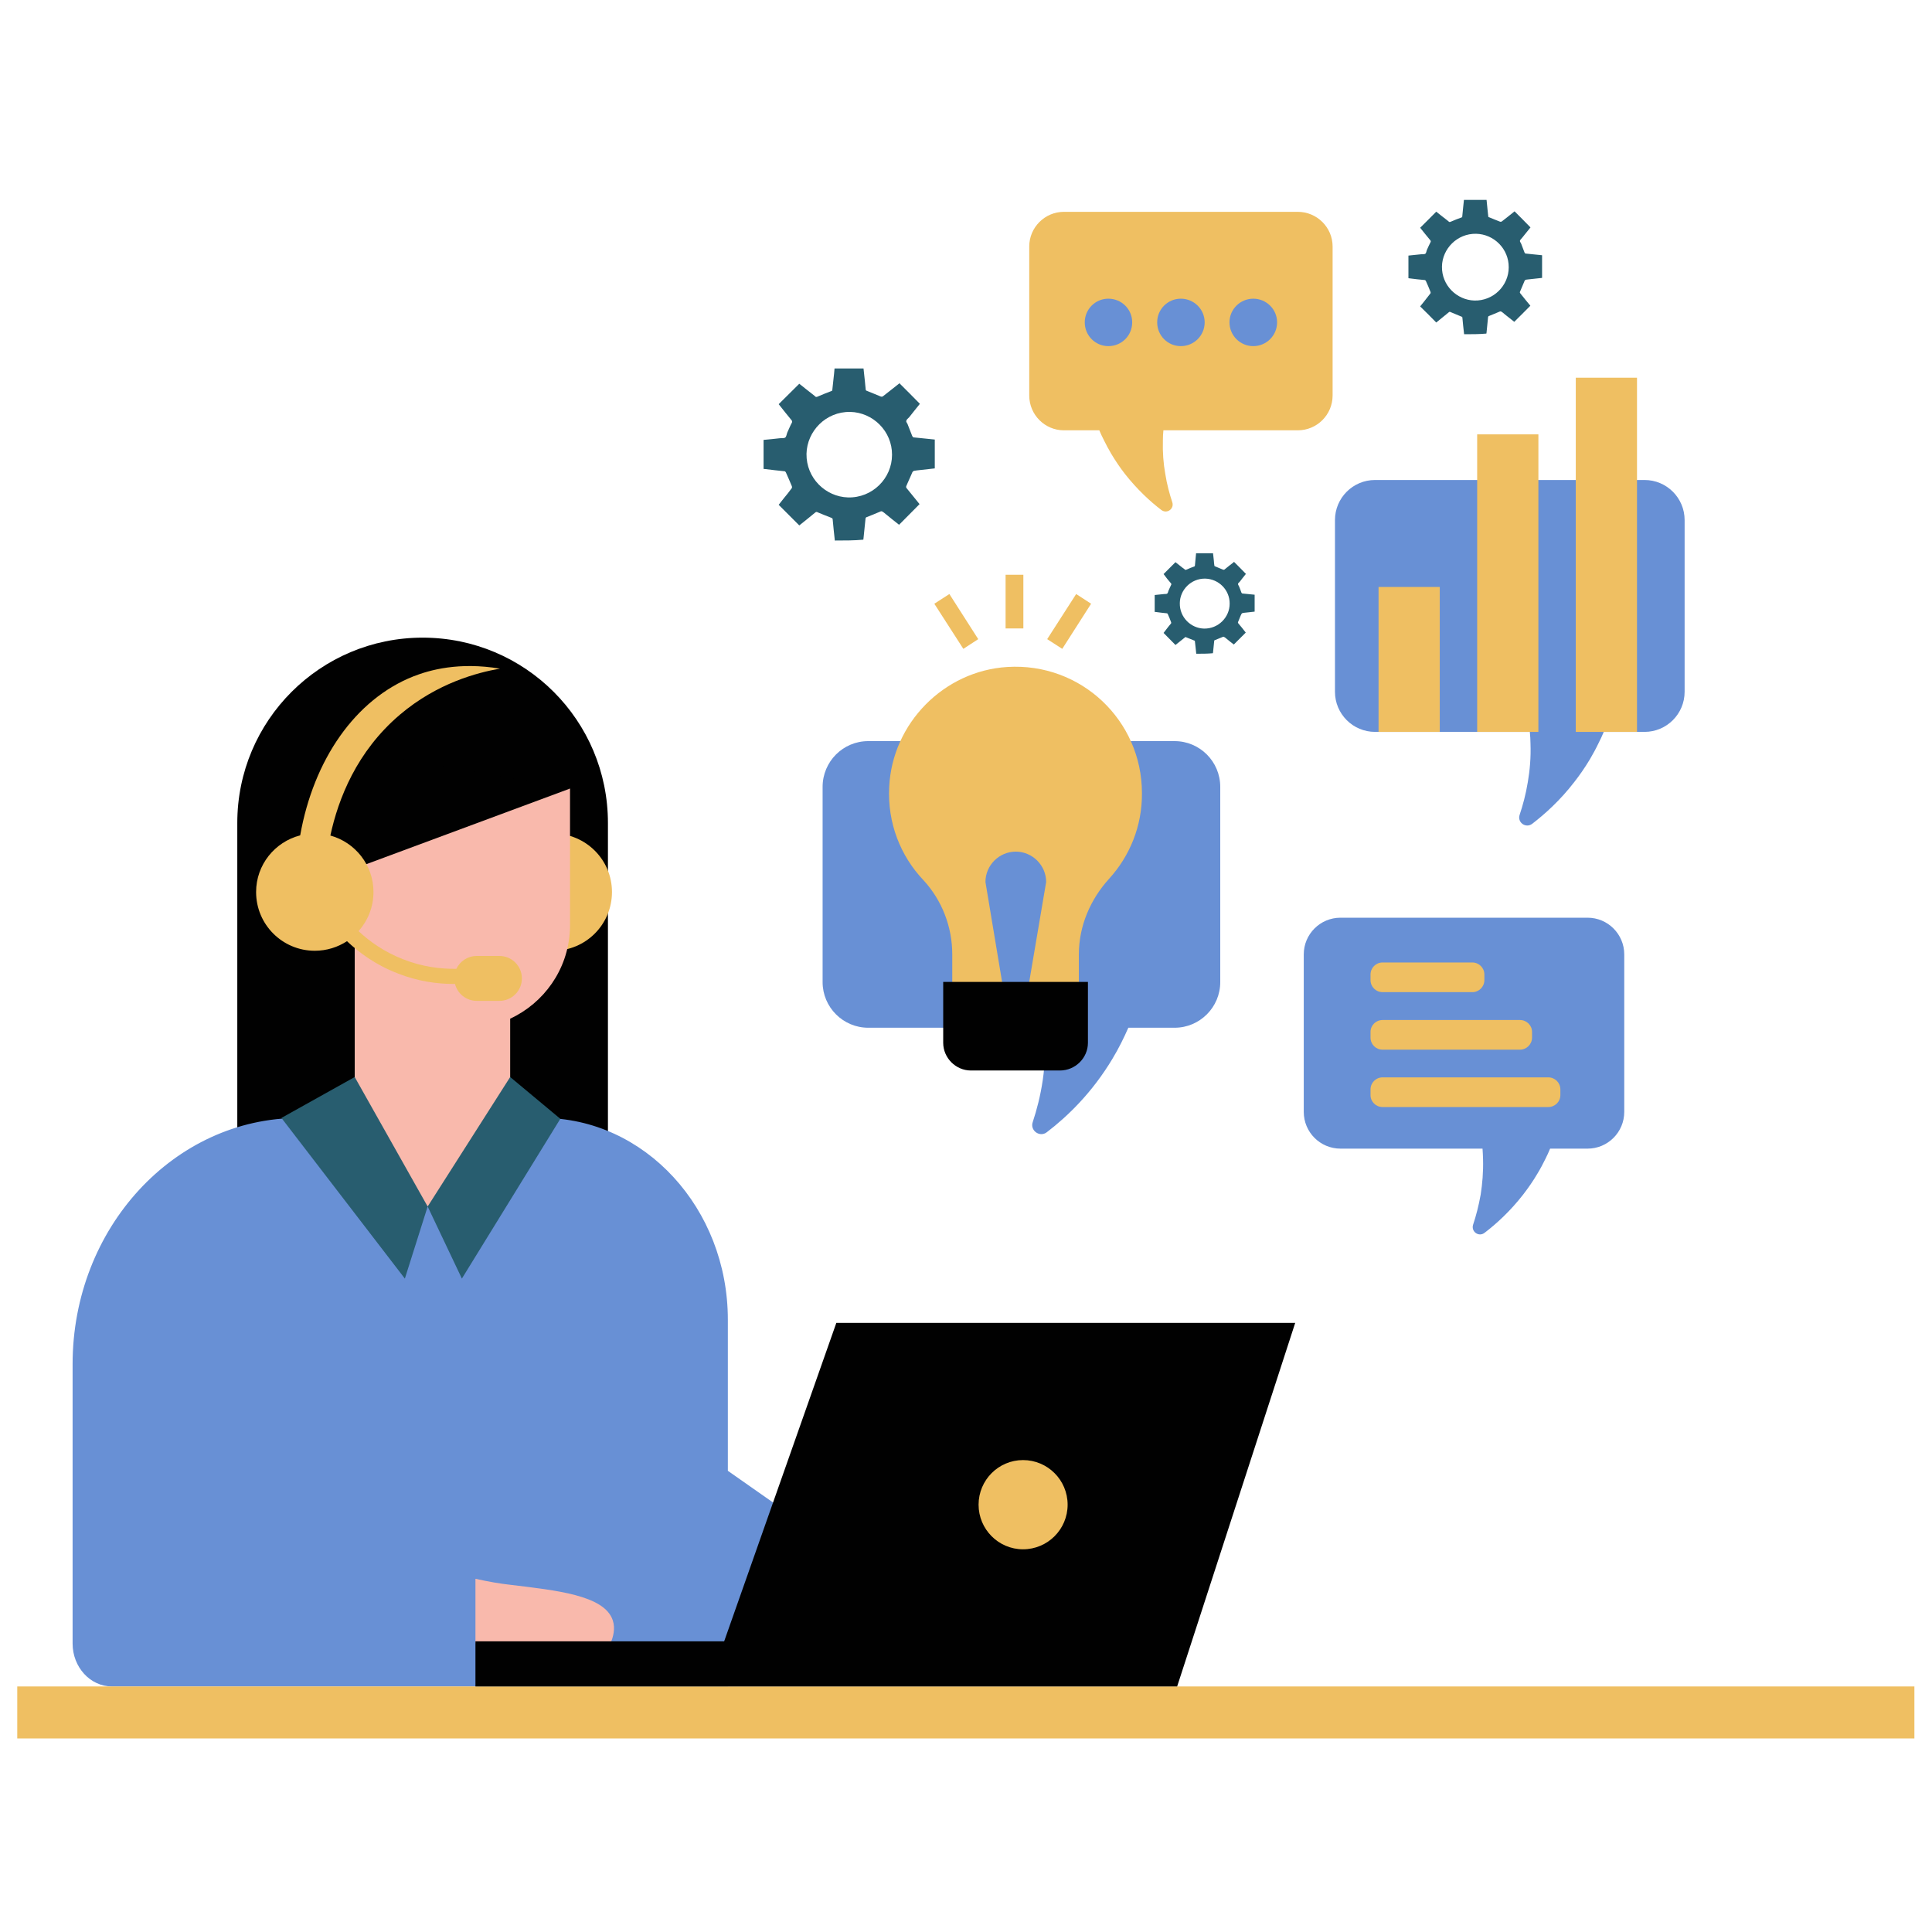
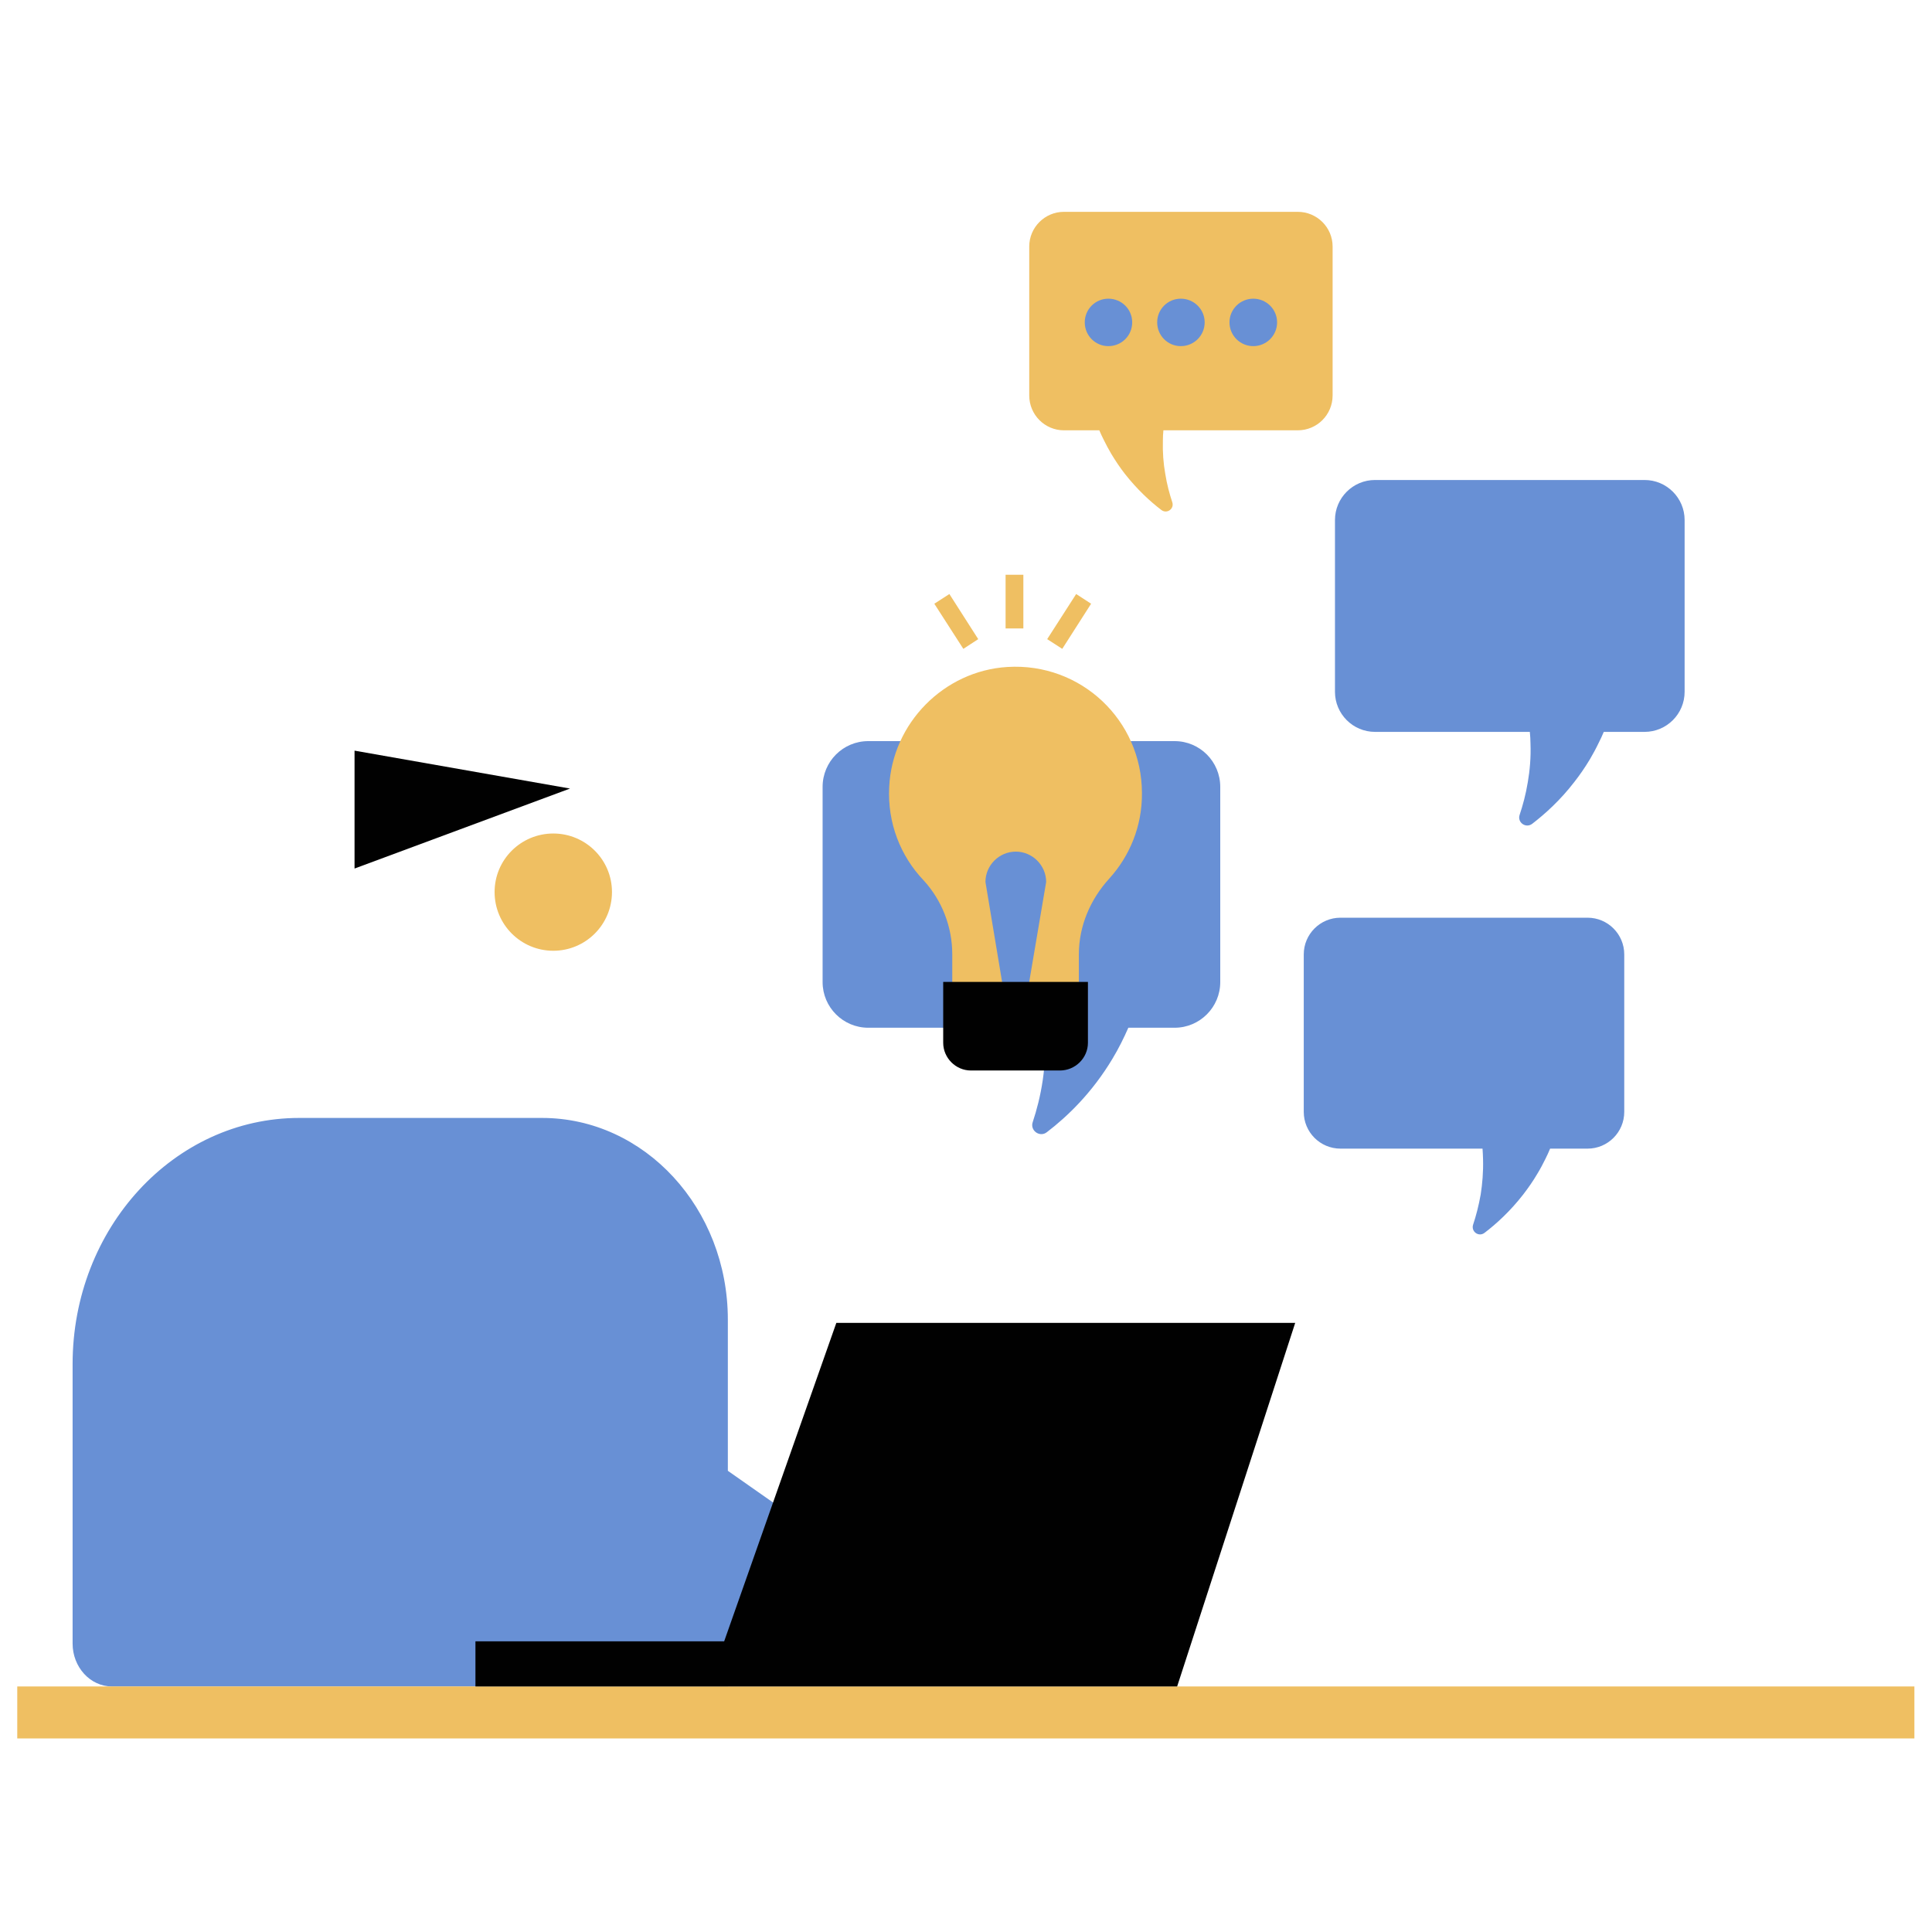
<svg xmlns="http://www.w3.org/2000/svg" width="60" zoomAndPan="magnify" viewBox="0 0 45 45" height="60" preserveAspectRatio="xMidYMid meet" version="1.0">
  <defs>
    <clipPath id="812223501a">
      <path d="M 0.383 4.656 L 44.633 4.656 L 44.633 40.656 L 0.383 40.656 Z M 0.383 4.656 " clip-rule="nonzero" />
    </clipPath>
    <clipPath id="89e979b887">
-       <path d="M 6 4.656 L 36 4.656 L 36 30 L 6 30 Z M 6 4.656 " clip-rule="nonzero" />
-     </clipPath>
+       </clipPath>
  </defs>
-   <path fill="#010101" d="M 9.844 14.852 C 7.461 14.852 5.527 16.781 5.527 19.168 L 5.527 26.773 L 14.16 26.773 L 14.16 19.168 C 14.16 16.781 12.23 14.852 9.844 14.852 Z M 9.844 14.852 " fill-opacity="1" fill-rule="nonzero" />
  <path fill="#6890d5" d="M 28.422 18.328 L 28.422 22.875 C 28.422 23.461 27.945 23.938 27.359 23.938 L 26.281 23.938 C 26.18 24.168 26.062 24.41 25.914 24.656 C 25.438 25.453 24.859 26.008 24.383 26.371 C 24.219 26.5 23.984 26.332 24.055 26.133 C 24.238 25.582 24.402 24.82 24.324 23.938 L 20.223 23.938 C 19.637 23.938 19.16 23.461 19.16 22.875 L 19.16 18.328 C 19.16 17.738 19.637 17.262 20.223 17.262 L 27.359 17.262 C 27.945 17.262 28.422 17.738 28.422 18.328 Z M 38.305 11.18 L 32.027 11.18 C 31.512 11.18 31.094 11.598 31.094 12.113 L 31.094 16.113 C 31.094 16.629 31.512 17.047 32.027 17.047 L 35.633 17.047 C 35.641 17.141 35.648 17.23 35.648 17.316 C 35.66 17.641 35.633 17.941 35.586 18.215 C 35.539 18.504 35.469 18.758 35.395 18.98 C 35.336 19.156 35.539 19.301 35.688 19.188 C 35.988 18.957 36.34 18.641 36.668 18.215 C 36.797 18.051 36.918 17.875 37.035 17.68 C 37.105 17.559 37.172 17.438 37.23 17.316 C 37.277 17.227 37.316 17.137 37.355 17.047 L 38.305 17.047 C 38.82 17.047 39.238 16.629 39.238 16.113 L 39.238 12.113 C 39.238 11.598 38.82 11.18 38.305 11.18 Z M 36.977 21.375 L 31.223 21.375 C 30.75 21.375 30.367 21.758 30.367 22.23 L 30.367 25.898 C 30.367 26.371 30.75 26.754 31.223 26.754 L 34.531 26.754 C 34.535 26.84 34.543 26.922 34.543 27 C 34.551 27.297 34.527 27.574 34.488 27.824 C 34.441 28.086 34.379 28.324 34.312 28.523 C 34.258 28.684 34.441 28.82 34.578 28.715 C 34.855 28.504 35.176 28.211 35.477 27.824 C 35.594 27.672 35.707 27.512 35.812 27.332 C 35.879 27.223 35.938 27.109 35.992 27 C 36.035 26.918 36.07 26.836 36.105 26.754 L 36.977 26.754 C 37.449 26.754 37.832 26.371 37.832 25.898 L 37.832 22.23 C 37.832 21.758 37.449 21.375 36.977 21.375 Z M 16.953 38.152 L 16.953 39.281 L 2.609 39.281 C 2.102 39.281 1.691 38.832 1.691 38.281 L 1.691 31.773 C 1.691 28.605 4.055 26.039 6.969 26.039 L 12.625 26.039 C 15.016 26.039 16.953 28.145 16.953 30.738 L 16.953 34.258 C 17.762 34.824 18.566 35.391 19.375 35.953 Z M 16.953 38.152 " fill-opacity="1" fill-rule="nonzero" />
  <g clip-path="url(#812223501a)">
    <path fill="#efbf62" d="M 26.598 18.473 C 26.605 19.242 26.312 19.941 25.836 20.465 C 25.395 20.949 25.129 21.57 25.129 22.227 L 25.129 23.215 L 23.914 23.215 L 24.367 20.543 C 24.367 20.156 24.047 19.836 23.66 19.836 C 23.27 19.836 22.953 20.156 22.953 20.543 L 23.398 23.215 L 22.18 23.215 L 22.18 22.227 C 22.18 21.59 21.941 20.969 21.508 20.5 C 20.977 19.941 20.668 19.172 20.711 18.332 C 20.781 16.844 21.988 15.625 23.465 15.535 C 25.18 15.43 26.598 16.781 26.598 18.473 Z M 23.836 13.387 L 23.422 13.387 L 23.422 14.637 L 23.836 14.637 Z M 24.742 15.113 L 24.391 14.887 L 25.066 13.836 L 25.414 14.062 Z M 21.762 14.062 L 22.113 13.836 L 22.785 14.887 L 22.438 15.113 Z M 23.973 5.742 L 23.973 9.211 C 23.973 9.66 24.336 10.023 24.781 10.023 L 25.605 10.023 C 25.637 10.102 25.676 10.18 25.715 10.258 C 25.766 10.359 25.82 10.465 25.883 10.57 C 25.984 10.738 26.09 10.895 26.199 11.035 C 26.488 11.402 26.789 11.68 27.051 11.879 C 27.18 11.977 27.355 11.852 27.305 11.699 C 27.242 11.508 27.18 11.285 27.141 11.035 C 27.098 10.797 27.078 10.535 27.086 10.258 C 27.086 10.18 27.09 10.102 27.098 10.023 L 30.227 10.023 C 30.676 10.023 31.039 9.66 31.039 9.211 L 31.039 5.742 C 31.039 5.297 30.676 4.934 30.227 4.934 L 24.781 4.934 C 24.336 4.934 23.973 5.297 23.973 5.742 Z M 12.887 19.414 C 12.133 19.414 11.52 20.023 11.52 20.777 C 11.52 21.535 12.133 22.145 12.887 22.145 C 13.641 22.145 14.254 21.535 14.254 20.777 C 14.254 20.023 13.641 19.414 12.887 19.414 Z M 44.59 39.281 L 0.402 39.281 L 0.402 40.492 L 44.59 40.492 Z M 44.59 39.281 " fill-opacity="1" fill-rule="nonzero" />
  </g>
-   <path fill="#f9b9ac" d="M 13.277 18.367 L 13.277 21.543 C 13.277 21.59 13.277 21.633 13.273 21.676 C 13.227 22.586 12.668 23.363 11.883 23.727 L 11.883 26.203 C 11.242 26.836 10.602 27.469 9.961 28.102 C 9.395 27.469 8.828 26.836 8.262 26.203 C 8.262 23.59 8.262 20.977 8.262 18.367 C 9.934 18.367 11.605 18.367 13.277 18.367 Z M 11.074 36.773 C 11.375 36.84 11.648 36.887 11.895 36.914 C 12.957 37.043 14.082 37.156 14.273 37.742 C 14.336 37.934 14.281 38.129 14.227 38.258 C 13.176 38.266 12.125 38.27 11.074 38.277 C 11.074 37.777 11.074 37.273 11.074 36.773 Z M 11.074 36.773 " fill-opacity="1" fill-rule="nonzero" />
  <path fill="#010101" d="M 19.48 30.812 L 16.867 38.23 L 11.074 38.23 L 11.074 39.281 L 27.418 39.281 L 30.168 30.812 Z M 25.34 24.289 L 25.34 22.871 L 21.969 22.871 L 21.969 24.289 C 21.969 24.641 22.262 24.934 22.613 24.934 L 24.688 24.934 C 25.047 24.934 25.34 24.641 25.34 24.289 Z M 13.277 18.367 L 8.258 20.23 L 8.258 17.484 Z M 13.277 18.367 " fill-opacity="1" fill-rule="nonzero" />
  <path fill="#6890d5" d="M 26.371 7.508 C 26.371 7.816 26.125 8.062 25.816 8.062 C 25.512 8.062 25.266 7.816 25.266 7.508 C 25.266 7.203 25.512 6.957 25.816 6.957 C 26.125 6.957 26.371 7.203 26.371 7.508 Z M 27.504 6.957 C 27.199 6.957 26.953 7.203 26.953 7.508 C 26.953 7.816 27.199 8.062 27.504 8.062 C 27.809 8.062 28.059 7.816 28.059 7.508 C 28.059 7.203 27.809 6.957 27.504 6.957 Z M 29.191 6.957 C 28.887 6.957 28.637 7.203 28.637 7.508 C 28.637 7.816 28.887 8.062 29.191 8.062 C 29.496 8.062 29.746 7.816 29.746 7.508 C 29.746 7.203 29.496 6.957 29.191 6.957 Z M 29.191 6.957 " fill-opacity="1" fill-rule="nonzero" />
-   <path fill="#efbf62" d="M 12.156 22.789 C 12.156 23.078 11.922 23.312 11.633 23.312 L 11.105 23.312 C 10.859 23.312 10.656 23.145 10.598 22.918 C 10.586 22.918 10.578 22.918 10.566 22.918 C 10.188 22.918 9.734 22.859 9.262 22.672 C 8.754 22.477 8.367 22.191 8.082 21.922 C 7.867 22.062 7.609 22.145 7.332 22.145 C 6.578 22.145 5.965 21.535 5.965 20.777 C 5.965 20.141 6.402 19.609 6.992 19.457 C 7.305 17.691 8.277 16.289 9.629 15.754 C 10.008 15.605 10.691 15.414 11.645 15.574 C 11.125 15.664 10.188 15.906 9.316 16.645 C 8.309 17.5 7.879 18.605 7.695 19.461 C 8.273 19.621 8.699 20.148 8.699 20.777 C 8.699 21.129 8.566 21.445 8.352 21.688 C 8.605 21.926 8.949 22.172 9.391 22.344 C 9.844 22.523 10.273 22.57 10.629 22.566 C 10.715 22.387 10.895 22.266 11.105 22.266 L 11.633 22.266 C 11.922 22.266 12.156 22.5 12.156 22.789 Z M 23.828 34.008 C 23.258 34.008 22.793 34.473 22.793 35.047 C 22.793 35.621 23.258 36.086 23.828 36.086 C 24.402 36.086 24.867 35.621 24.867 35.047 C 24.867 34.473 24.402 34.008 23.828 34.008 Z M 33.535 13.672 L 33.535 17.047 L 32.109 17.047 L 32.109 13.672 Z M 35.832 10.117 L 35.832 17.047 L 34.406 17.047 L 34.406 10.117 Z M 38.129 8.797 L 38.129 17.047 L 36.703 17.047 L 36.703 8.797 Z M 34.574 22.828 L 34.574 22.699 C 34.574 22.543 34.449 22.418 34.293 22.418 L 32.203 22.418 C 32.047 22.418 31.922 22.543 31.922 22.699 L 31.922 22.828 C 31.922 22.984 32.047 23.109 32.203 23.109 L 34.293 23.109 C 34.449 23.109 34.574 22.984 34.574 22.828 Z M 35.684 24.168 L 35.684 24.035 C 35.684 23.883 35.559 23.758 35.402 23.758 L 32.203 23.758 C 32.047 23.758 31.922 23.883 31.922 24.035 L 31.922 24.168 C 31.922 24.324 32.047 24.449 32.203 24.449 L 35.402 24.449 C 35.559 24.449 35.684 24.32 35.684 24.168 Z M 36.344 25.508 L 36.344 25.375 C 36.344 25.219 36.219 25.094 36.062 25.094 L 32.203 25.094 C 32.047 25.094 31.922 25.219 31.922 25.375 L 31.922 25.508 C 31.922 25.66 32.047 25.785 32.203 25.785 L 36.062 25.785 C 36.219 25.785 36.344 25.66 36.344 25.508 Z M 36.344 25.508 " fill-opacity="1" fill-rule="nonzero" />
  <g clip-path="url(#89e979b887)">
-     <path fill="#285d6f" d="M 9.961 28.102 L 9.43 29.781 L 6.555 26.039 L 8.262 25.086 Z M 10.758 29.781 L 13.051 26.059 L 11.883 25.086 L 9.961 28.102 Z M 21.227 11.055 C 21.262 10.969 21.258 10.969 21.352 10.957 C 21.496 10.941 21.633 10.926 21.773 10.91 C 21.773 10.688 21.773 10.461 21.773 10.238 C 21.609 10.223 21.449 10.203 21.285 10.188 C 21.262 10.188 21.258 10.172 21.246 10.152 C 21.215 10.07 21.18 9.98 21.148 9.902 C 21.141 9.863 21.102 9.836 21.109 9.805 C 21.113 9.773 21.148 9.746 21.176 9.719 C 21.258 9.613 21.344 9.508 21.426 9.406 C 21.266 9.242 21.109 9.086 20.949 8.926 C 20.941 8.938 20.93 8.941 20.918 8.953 C 20.801 9.043 20.684 9.141 20.566 9.23 C 20.559 9.238 20.531 9.242 20.52 9.238 C 20.41 9.195 20.301 9.145 20.195 9.105 C 20.176 9.098 20.164 9.094 20.164 9.07 C 20.16 9.008 20.148 8.941 20.145 8.879 C 20.133 8.781 20.125 8.688 20.113 8.582 C 19.887 8.582 19.664 8.582 19.438 8.582 C 19.426 8.746 19.402 8.91 19.387 9.074 C 19.387 9.094 19.383 9.105 19.363 9.109 C 19.262 9.145 19.164 9.188 19.062 9.23 C 19.027 9.246 19.004 9.258 18.977 9.223 C 18.953 9.203 18.93 9.188 18.902 9.164 C 18.805 9.09 18.711 9.012 18.617 8.938 C 18.453 9.098 18.297 9.258 18.137 9.414 C 18.234 9.539 18.336 9.664 18.438 9.789 C 18.453 9.809 18.453 9.824 18.445 9.844 C 18.402 9.922 18.371 10.004 18.336 10.078 C 18.32 10.121 18.316 10.172 18.289 10.191 C 18.262 10.211 18.211 10.203 18.168 10.207 C 18.039 10.223 17.914 10.234 17.785 10.246 C 17.785 10.473 17.785 10.695 17.785 10.922 C 17.801 10.922 17.812 10.926 17.828 10.926 C 17.973 10.945 18.129 10.961 18.277 10.977 C 18.285 10.977 18.301 10.992 18.305 11.004 C 18.355 11.109 18.398 11.219 18.445 11.328 C 18.449 11.344 18.449 11.367 18.438 11.375 C 18.379 11.457 18.316 11.535 18.254 11.609 C 18.215 11.66 18.172 11.711 18.137 11.758 C 18.301 11.922 18.461 12.082 18.617 12.238 C 18.738 12.141 18.867 12.039 18.988 11.938 C 19.012 11.918 19.027 11.922 19.047 11.934 C 19.148 11.973 19.25 12.02 19.359 12.059 C 19.383 12.07 19.395 12.074 19.395 12.102 C 19.41 12.266 19.426 12.422 19.445 12.59 C 19.668 12.59 19.895 12.59 20.109 12.57 C 20.109 12.559 20.113 12.543 20.113 12.535 C 20.129 12.387 20.145 12.234 20.16 12.078 C 20.164 12.059 20.168 12.051 20.191 12.043 C 20.297 12.004 20.402 11.957 20.516 11.91 C 20.527 11.906 20.547 11.91 20.559 11.918 C 20.586 11.938 20.617 11.961 20.648 11.988 C 20.75 12.07 20.848 12.152 20.941 12.223 C 21.102 12.059 21.262 11.902 21.418 11.742 C 21.324 11.621 21.219 11.5 21.117 11.371 C 21.102 11.352 21.102 11.336 21.113 11.312 C 21.148 11.227 21.191 11.141 21.227 11.055 Z M 19.75 11.586 C 19.23 11.57 18.777 11.137 18.785 10.57 C 18.797 10.039 19.238 9.586 19.801 9.594 C 20.336 9.605 20.781 10.047 20.777 10.594 C 20.777 11.141 20.32 11.602 19.75 11.586 Z M 35.492 6.586 C 35.52 6.516 35.516 6.516 35.594 6.508 C 35.703 6.496 35.812 6.484 35.918 6.473 C 35.918 6.297 35.918 6.121 35.918 5.945 C 35.793 5.934 35.668 5.918 35.539 5.906 C 35.52 5.906 35.516 5.895 35.508 5.879 C 35.484 5.816 35.457 5.746 35.434 5.684 C 35.426 5.656 35.398 5.633 35.402 5.609 C 35.406 5.586 35.434 5.562 35.453 5.539 C 35.516 5.461 35.586 5.375 35.648 5.297 C 35.523 5.168 35.402 5.047 35.277 4.922 C 35.27 4.93 35.262 4.934 35.254 4.941 C 35.16 5.016 35.07 5.09 34.977 5.16 C 34.969 5.164 34.949 5.168 34.941 5.164 C 34.855 5.133 34.77 5.094 34.688 5.062 C 34.672 5.059 34.664 5.055 34.664 5.035 C 34.66 4.984 34.652 4.934 34.648 4.887 C 34.641 4.809 34.633 4.734 34.625 4.656 C 34.449 4.656 34.273 4.656 34.098 4.656 C 34.086 4.781 34.07 4.91 34.059 5.039 C 34.059 5.055 34.055 5.062 34.039 5.066 C 33.957 5.094 33.883 5.125 33.801 5.16 C 33.773 5.172 33.758 5.18 33.734 5.152 C 33.719 5.137 33.699 5.125 33.68 5.109 C 33.602 5.051 33.527 4.988 33.453 4.93 C 33.328 5.059 33.203 5.18 33.078 5.305 C 33.156 5.402 33.234 5.5 33.316 5.598 C 33.328 5.613 33.328 5.625 33.32 5.641 C 33.289 5.699 33.262 5.762 33.234 5.824 C 33.223 5.855 33.219 5.895 33.199 5.91 C 33.176 5.926 33.137 5.918 33.105 5.922 C 33.004 5.934 32.906 5.941 32.805 5.953 C 32.805 6.129 32.805 6.305 32.805 6.48 C 32.816 6.48 32.824 6.484 32.836 6.484 C 32.953 6.5 33.07 6.512 33.188 6.523 C 33.195 6.523 33.207 6.535 33.211 6.543 C 33.25 6.629 33.285 6.711 33.32 6.801 C 33.324 6.812 33.324 6.828 33.316 6.836 C 33.266 6.898 33.219 6.961 33.172 7.02 C 33.141 7.059 33.109 7.098 33.078 7.137 C 33.207 7.262 33.332 7.387 33.453 7.512 C 33.551 7.434 33.648 7.355 33.746 7.273 C 33.762 7.258 33.773 7.262 33.789 7.27 C 33.871 7.301 33.949 7.34 34.031 7.371 C 34.055 7.379 34.062 7.383 34.062 7.402 C 34.074 7.531 34.086 7.652 34.102 7.785 C 34.277 7.785 34.453 7.785 34.621 7.77 C 34.621 7.762 34.625 7.75 34.625 7.742 C 34.637 7.625 34.648 7.504 34.66 7.387 C 34.664 7.371 34.668 7.363 34.684 7.359 C 34.766 7.328 34.852 7.289 34.938 7.254 C 34.945 7.25 34.961 7.254 34.969 7.258 C 34.992 7.273 35.02 7.293 35.043 7.316 C 35.121 7.379 35.199 7.441 35.27 7.496 C 35.398 7.371 35.52 7.246 35.645 7.121 C 35.566 7.027 35.488 6.93 35.41 6.832 C 35.398 6.816 35.398 6.805 35.406 6.789 C 35.434 6.719 35.465 6.652 35.492 6.586 Z M 34.34 7 C 33.934 6.988 33.578 6.648 33.586 6.207 C 33.594 5.793 33.941 5.438 34.379 5.445 C 34.801 5.453 35.145 5.801 35.141 6.227 C 35.141 6.652 34.785 7.012 34.34 7 Z M 28.902 14.328 C 28.926 14.281 28.922 14.281 28.977 14.273 C 29.062 14.266 29.141 14.254 29.223 14.246 C 29.223 14.117 29.223 13.984 29.223 13.852 C 29.129 13.844 29.035 13.832 28.941 13.824 C 28.926 13.824 28.922 13.812 28.914 13.801 C 28.898 13.754 28.879 13.703 28.859 13.656 C 28.852 13.637 28.832 13.617 28.836 13.598 C 28.84 13.582 28.859 13.566 28.875 13.551 C 28.922 13.488 28.973 13.426 29.02 13.367 C 28.93 13.273 28.836 13.18 28.742 13.086 C 28.738 13.094 28.73 13.094 28.727 13.102 C 28.656 13.156 28.586 13.211 28.52 13.266 C 28.512 13.27 28.5 13.273 28.492 13.27 C 28.426 13.246 28.363 13.215 28.301 13.191 C 28.289 13.188 28.285 13.184 28.285 13.172 C 28.281 13.133 28.273 13.094 28.273 13.059 C 28.266 13.004 28.262 12.945 28.254 12.887 C 28.121 12.887 27.992 12.887 27.859 12.887 C 27.852 12.98 27.84 13.078 27.832 13.172 C 27.832 13.184 27.828 13.191 27.816 13.195 C 27.758 13.215 27.699 13.238 27.641 13.266 C 27.617 13.273 27.605 13.281 27.59 13.258 C 27.578 13.246 27.562 13.238 27.547 13.227 C 27.492 13.184 27.434 13.137 27.379 13.094 C 27.285 13.188 27.191 13.281 27.102 13.371 C 27.156 13.445 27.215 13.52 27.277 13.59 C 27.285 13.602 27.285 13.613 27.277 13.625 C 27.254 13.668 27.238 13.715 27.215 13.762 C 27.207 13.785 27.203 13.812 27.188 13.824 C 27.172 13.84 27.141 13.832 27.117 13.836 C 27.043 13.844 26.969 13.852 26.895 13.859 C 26.895 13.988 26.895 14.121 26.895 14.254 C 26.902 14.254 26.91 14.254 26.918 14.254 C 27.004 14.266 27.094 14.277 27.18 14.285 C 27.188 14.285 27.195 14.293 27.199 14.301 C 27.227 14.363 27.254 14.426 27.277 14.492 C 27.281 14.5 27.281 14.512 27.277 14.52 C 27.238 14.566 27.203 14.609 27.168 14.656 C 27.145 14.684 27.121 14.715 27.102 14.742 C 27.195 14.836 27.289 14.93 27.379 15.023 C 27.453 14.965 27.527 14.906 27.598 14.848 C 27.609 14.836 27.617 14.836 27.629 14.844 C 27.691 14.867 27.75 14.895 27.812 14.918 C 27.828 14.922 27.832 14.926 27.832 14.941 C 27.844 15.035 27.852 15.129 27.863 15.227 C 27.996 15.227 28.125 15.227 28.25 15.215 C 28.25 15.211 28.254 15.199 28.254 15.195 C 28.262 15.109 28.273 15.02 28.281 14.93 C 28.285 14.918 28.285 14.91 28.297 14.91 C 28.359 14.883 28.426 14.859 28.488 14.832 C 28.496 14.828 28.508 14.832 28.512 14.836 C 28.531 14.848 28.551 14.859 28.566 14.875 C 28.625 14.922 28.684 14.973 28.738 15.012 C 28.832 14.918 28.926 14.824 29.016 14.734 C 28.961 14.66 28.902 14.59 28.84 14.516 C 28.832 14.504 28.832 14.492 28.84 14.48 C 28.859 14.43 28.883 14.379 28.902 14.328 Z M 28.043 14.641 C 27.738 14.633 27.473 14.379 27.48 14.047 C 27.484 13.738 27.742 13.473 28.07 13.477 C 28.387 13.484 28.645 13.742 28.641 14.062 C 28.641 14.379 28.375 14.648 28.043 14.641 Z M 28.043 14.641 " fill-opacity="1" fill-rule="nonzero" />
-   </g>
+     </g>
</svg>